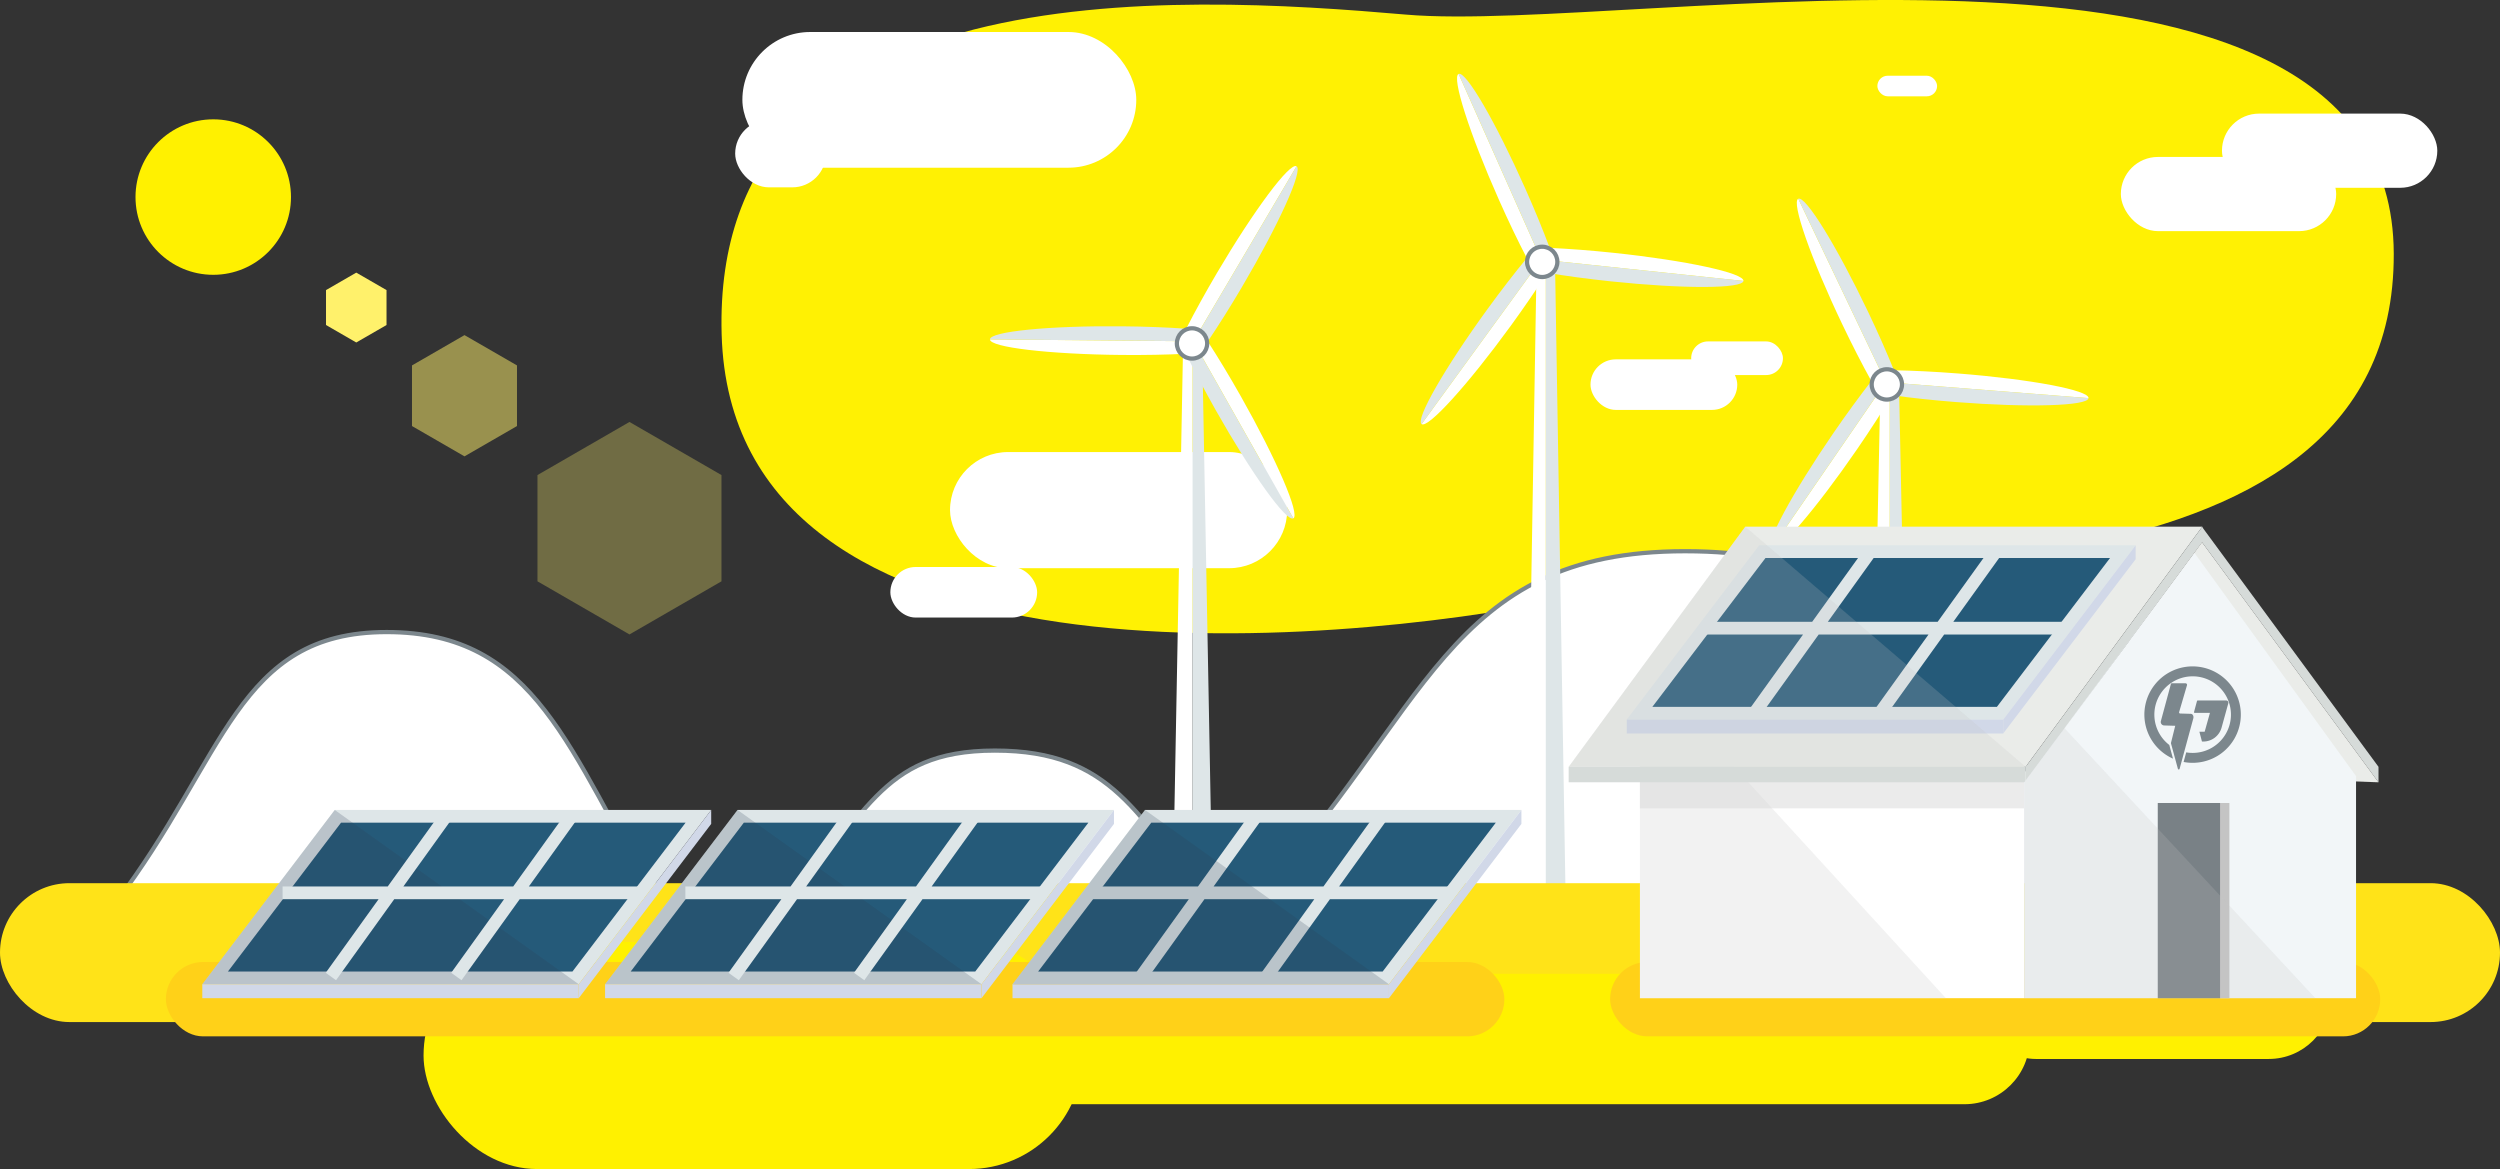
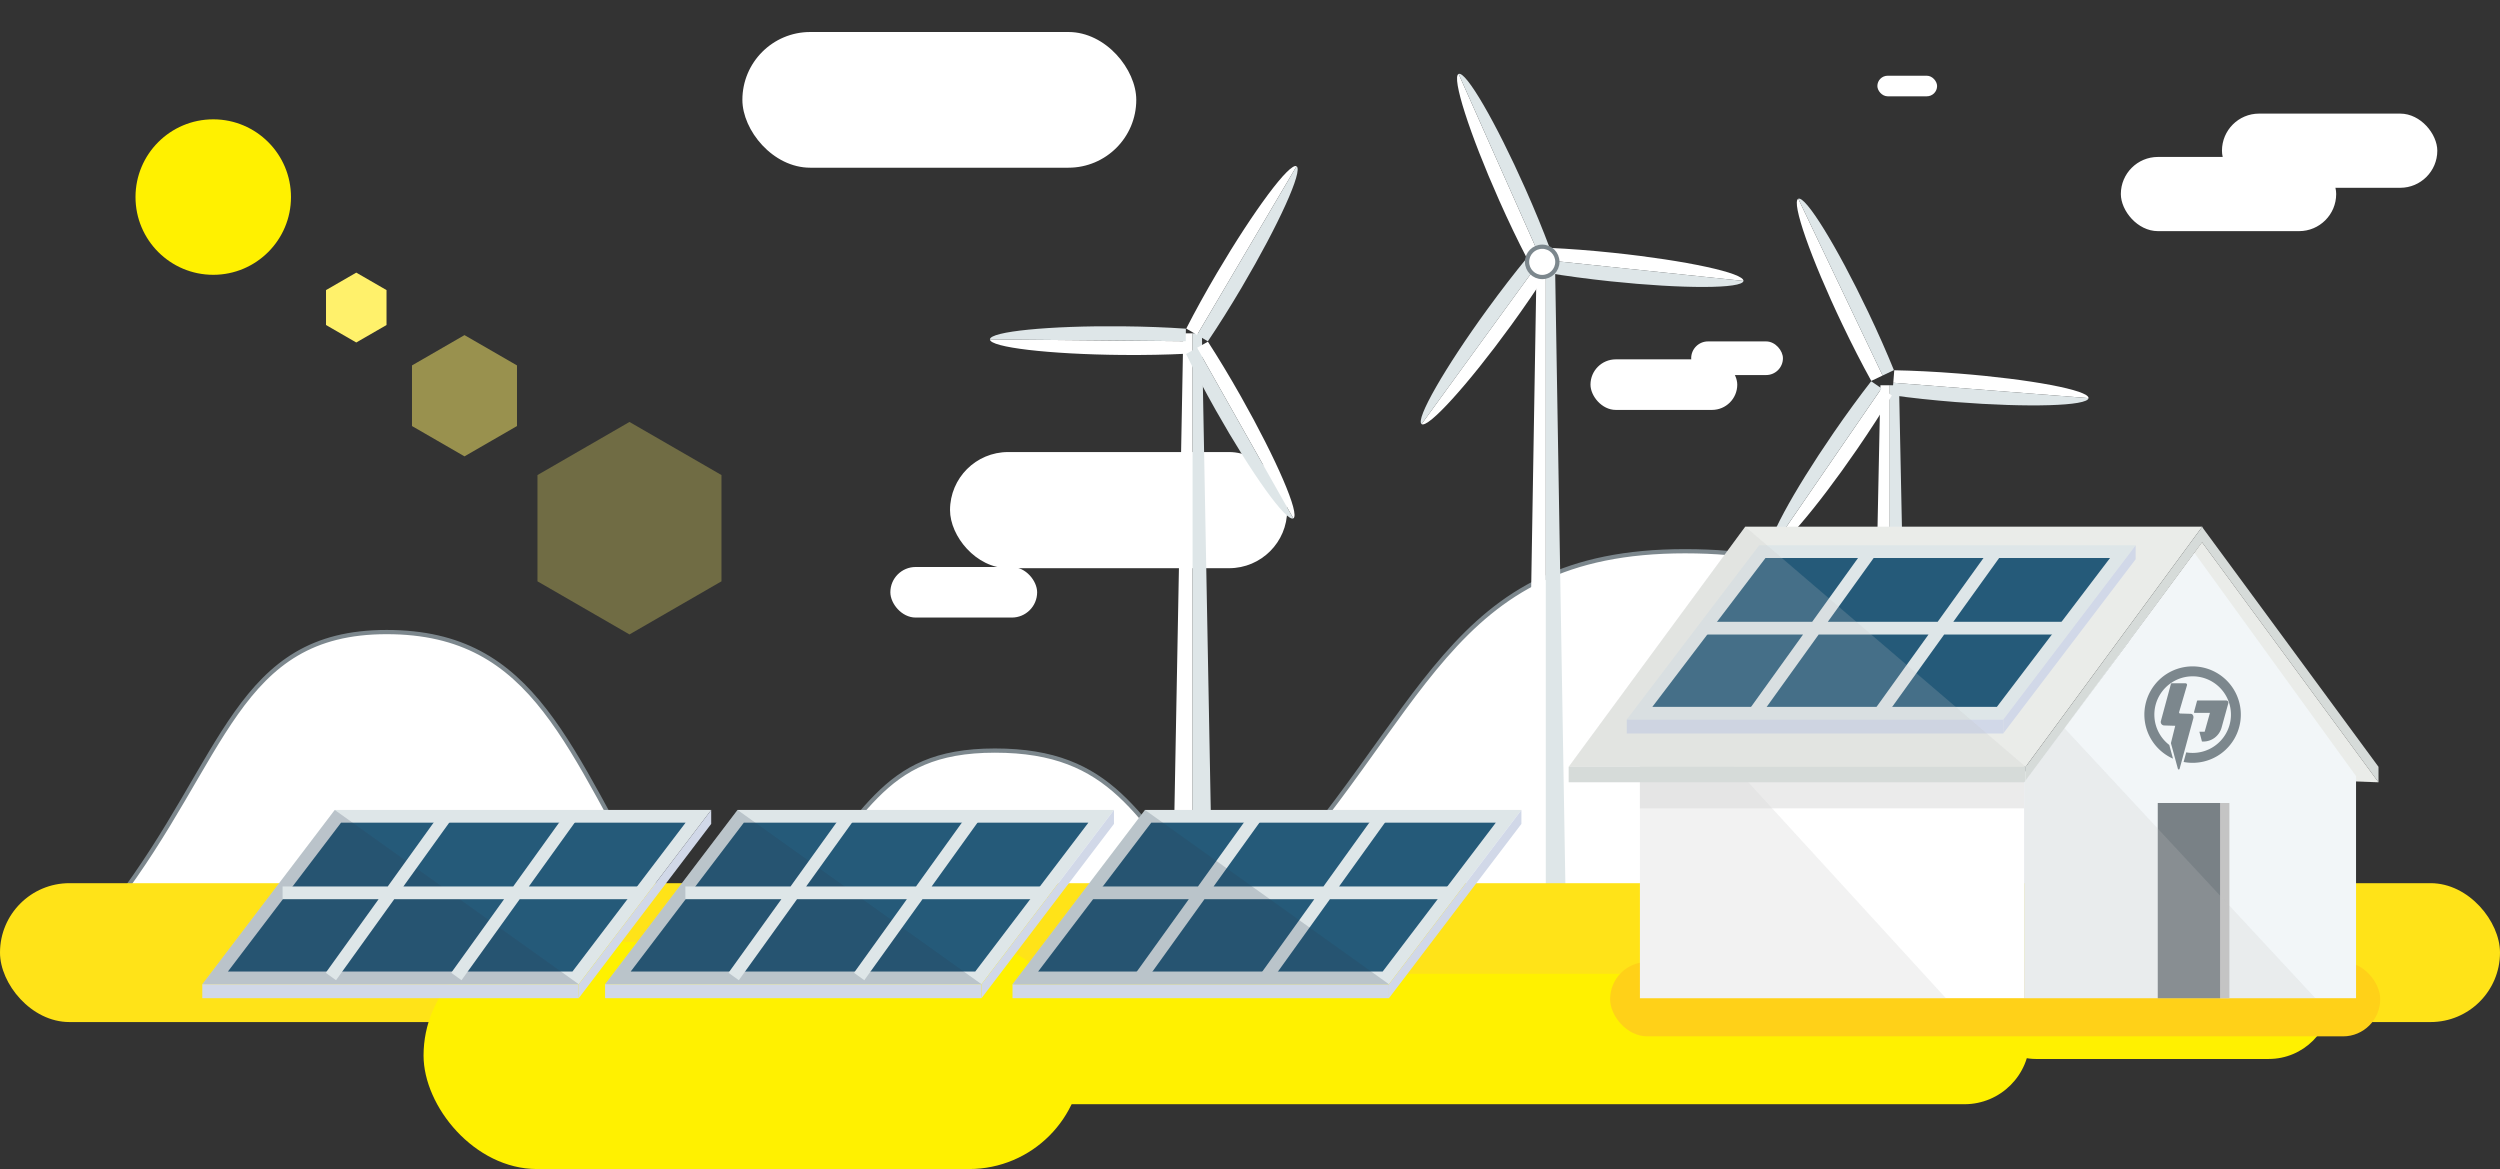
<svg xmlns="http://www.w3.org/2000/svg" width="590.523" height="276.139" viewBox="0 0 590.523 276.139">
  <rect x="0" y="0" width="590.523" height="276.139" fill="#333333" stroke="none" />
  <g transform="translate(-531.72 -164.989)">
    <g transform="translate(702.139 164.989)">
-       <path d="M.039 78.95c2.411 86.67 143.819 73.81 199.032 62.624s196.251 6.063 195.938-81.683-179.3-51.764-233.306-56.44S-2.371-7.719.039 78.95z" fill="#fff103" />
      <rect width="50.865" height="17.523" rx="8.762" transform="translate(330.544 37.072)" fill="#fff" />
      <rect width="21.672" height="7.945" rx="3.972" transform="translate(229.054 80.645)" fill="#fff" />
      <rect width="34.672" height="11.945" rx="5.972" transform="translate(205.268 84.882)" fill="#fff" />
      <rect width="34.672" height="11.945" rx="5.972" transform="translate(39.891 133.929)" fill="#fff" />
      <rect width="14.107" height="4.86" rx="2.43" transform="translate(273.033 17.888)" fill="#fff" />
      <rect width="79.636" height="27.435" rx="13.718" transform="translate(53.985 106.779)" fill="#fff" />
      <rect width="93.04" height="32.053" rx="16.026" transform="translate(4.939 7.56)" fill="#fff" />
      <rect width="50.865" height="17.523" rx="8.762" transform="translate(354.429 26.836)" fill="#fff" />
-       <rect width="21.452" height="15.942" rx="7.971" transform="translate(3.236 28.312)" fill="#fff" />
    </g>
    <path d="M687.27 378.51c-21.407-36.227-28.753-64.221-64.221-64.221s-37.873 29.641-64.22 64.221zm130.088-.001c-16.879-20.436-22.67-36.227-50.636-36.227s-29.862 16.721-50.636 36.227zm214.866 0c-34.159-47-45.881-83.316-102.478-83.316s-60.435 38.453-102.477 83.316z" fill="#fff" stroke="#7c878d" stroke-width="1" />
    <g transform="translate(765.55 204.205)">
      <path d="M45.677 39.525L43.2 172.545h4.673V39.525z" fill="#fff" />
      <path d="M50.069 39.525h-2.2v133.02h4.673z" fill="#dee6e8" />
      <path d="M72.423.056c-1.609-.95-10 10.3-18.749 25.126-2.783 4.717-5.264 9.227-7.3 13.216l2.551 1.5L72.425.051z" fill="#fff" />
      <path d="M59.505 28.621C68.25 13.794 74.034 1.006 72.424.056l-23.5 39.847 2.551 1.5c2.501-3.711 5.247-8.064 8.03-12.782z" fill="#dee6e8" />
      <path d="M0 40.954c-.017 1.869 13.922 3.514 31.135 3.674 5.478.051 10.623-.054 15.1-.282l.027-2.962-46.26-.43z" fill="#fff" />
      <path d="M31.198 37.859c-17.213-.16-31.18 1.226-31.2 3.095l46.26.43.028-2.961c-4.468-.311-9.611-.512-15.088-.564z" fill="#dee6e8" />
      <path d="M71.669 83.227c1.628-.919-3.918-13.814-12.385-28.8-2.694-4.769-5.359-9.172-7.793-12.934l-2.579 1.457L71.67 83.227z" fill="#fff" />
      <path d="M53.39 57.756c8.468 14.986 16.651 26.39 18.279 25.47L48.911 42.949l-2.578 1.452c1.966 4.031 4.363 8.586 7.057 13.355z" fill="#dee6e8" />
-       <circle cx="3.58" cy="3.58" r="3.58" transform="translate(44.158 38.328)" fill="#fff" stroke="#7c878d" stroke-miterlimit="10" stroke-width="1" />
    </g>
    <g transform="translate(950.728 210.9)">
      <path d="M25.168 45.094l-2.477 120.757h4.673V45.094z" fill="#fff" />
      <path d="M29.559 45.094h-2.2v120.757h4.673z" fill="#dee6e8" />
      <path d="M5.759 1.039c-1.687.8 2.954 14.052 10.366 29.587 2.359 4.944 4.712 9.521 6.881 13.441l2.673-1.275L5.759 1.038z" fill="#fff" />
      <path d="M22.234 27.712C14.822 12.177 7.446.234 5.759 1.039l19.92 41.754 2.672-1.275c-1.681-4.153-3.758-8.863-6.117-13.806z" fill="#dee6e8" />
      <path d="M-.778 83.956c1.541 1.058 10.693-9.584 20.441-23.77 3.1-4.514 5.888-8.841 8.2-12.681l-2.44-1.677-26.2 38.128z" fill="#fff" />
      <path d="M14.083 56.348c-9.748 14.187-16.4 26.545-14.861 27.6l26.2-38.128-2.444-1.672c-2.752 3.536-5.792 7.689-8.895 12.2z" fill="#dee6e8" />
      <path d="M74.321 48.127c.146-1.864-13.646-4.468-30.806-5.818-5.461-.429-10.6-.679-15.082-.761l-.232 2.953 46.12 3.626z" fill="#fff" />
      <path d="M42.983 49.059c17.16 1.349 31.19.932 31.337-.932L28.2 44.501l-.233 2.952c4.439.62 9.556 1.177 15.016 1.606z" fill="#dee6e8" />
-       <circle cx="3.58" cy="3.58" r="3.58" transform="translate(23.101 41.313)" fill="#fff" stroke="#7c878d" stroke-miterlimit="10" stroke-width="1" />
    </g>
    <g transform="translate(867.306 182.414)">
      <path d="M27.354 45.952l-2.477 148.384h4.673V45.952z" fill="#fff" />
      <path d="M31.744 45.952h-2.2v148.384h4.673z" fill="#dee6e8" />
      <path d="M8.952.034c-1.708.76 2.578 14.126 9.573 29.854 2.226 5 4.457 9.643 6.521 13.62l2.706-1.2L8.952.038z" fill="#fff" />
      <path d="M24.71 27.137C17.716 11.409 10.66-.725 8.952.037l18.8 42.27 2.705-1.2c-1.571-4.203-3.521-8.966-5.747-13.97z" fill="#dee6e8" />
      <path d="M.206 82.746c1.512 1.1 10.944-9.295 21.068-23.217 3.221-4.43 6.122-8.681 8.535-12.457l-2.4-1.741L.202 82.746z" fill="#fff" />
      <path d="M15.798 55.548c-10.123 13.921-17.1 26.1-15.592 27.2l27.207-37.415-2.4-1.742c-2.844 3.457-5.994 7.527-9.215 11.957z" fill="#dee6e8" />
      <path d="M76.233 48.935c.2-1.859-13.522-4.831-30.64-6.636-5.447-.575-10.58-.962-15.055-1.164l-.311 2.945 46.007 4.854z" fill="#fff" />
      <path d="M44.882 49.031c17.118 1.807 31.154 1.764 31.351-.1l-46.008-4.85-.311 2.945c4.421.741 9.521 1.431 14.968 2.005z" fill="#dee6e8" />
      <circle cx="3.58" cy="3.58" r="3.58" transform="translate(25.117 40.851)" fill="#fff" stroke="#7c878d" stroke-miterlimit="10" stroke-width="1" />
    </g>
    <rect width="590.523" height="32.807" rx="16.403" transform="translate(531.72 373.601)" fill="#ffe318" />
    <rect width="272.607" height="30.806" rx="15.403" transform="translate(738.544 395.008)" fill="#fff100" />
    <rect width="155.662" height="53.626" rx="26.813" transform="translate(631.768 387.501)" fill="#fff100" />
    <rect width="84.662" height="29.626" rx="14.813" transform="translate(997.768 385.501)" fill="#fff100" />
-     <rect width="316.163" height="17.565" rx="8.782" transform="translate(570.904 392.222)" fill="#ffd118" />
    <g fill="#255a79" stroke-miterlimit="10">
      <path d="M667.681 395.976h-85.153l29.007-38.167h85.153l-29.007 38.167z" />
      <path d="M666.937 394.476l26.727-35.167h-81.385l-26.727 35.167h81.385m1.488 3h-88.92l31.286-41.167h88.921l-31.287 41.167z" fill="#dee6e8" />
    </g>
    <path d="M668.425 397.476h-88.921l31.287-41.167z" fill="#2c3e53" opacity=".204" style="mix-blend-mode:multiply;isolation:isolate" />
    <path fill="none" stroke="#dee6e8" stroke-miterlimit="10" stroke-width="3" d="M636.955 357.956l-27.079 37.691m56.719-37.691l-27.079 37.691m-41.045-19.761h85.323" />
    <path fill="#d1d8e8" d="M579.504 397.476h88.921v3.293h-88.921z" />
    <path d="M668.425 400.77l31.287-41.168v-3.293l-31.287 41.167z" fill="#d1d8e8" />
    <g fill="#255a79" stroke-miterlimit="10">
      <path d="M762.822 395.976h-85.153l29.007-38.167h85.153l-29.007 38.167z" />
      <path d="M762.078 394.476l26.727-35.167H707.42l-26.727 35.167h81.385m1.488 3h-88.92l31.286-41.167h88.921l-31.287 41.167z" fill="#dee6e8" />
    </g>
    <path d="M763.566 397.476h-88.92l31.287-41.167z" fill="#2c3e53" opacity=".202" style="mix-blend-mode:multiply;isolation:isolate" />
    <path fill="none" stroke="#dee6e8" stroke-miterlimit="10" stroke-width="3" d="M732.096 357.956l-27.079 37.691m56.719-37.691l-27.079 37.691m-41.045-19.761h85.323" />
    <path fill="#d1d8e8" d="M674.645 397.476h88.921v3.293h-88.921z" />
    <path d="M763.566 400.77l31.286-41.168v-3.293l-31.287 41.167z" fill="#d1d8e8" />
    <g fill="#255a79" stroke-miterlimit="10">
      <path d="M859.062 395.976h-85.153l29.007-38.167h85.153l-29.007 38.167z" />
      <path d="M858.318 394.476l26.727-35.167H803.66l-26.727 35.167h81.385m1.488 3h-88.92l31.286-41.167h88.921l-31.287 41.167z" fill="#dee6e8" />
    </g>
    <path fill="none" stroke="#dee6e8" stroke-miterlimit="10" stroke-width="3" d="M828.336 357.956l-27.079 37.691m56.719-37.691l-27.079 37.691m-41.045-19.761h85.323" />
    <path fill="#d1d8e8" d="M770.885 397.476h88.921v3.293h-88.921z" />
    <path d="M859.805 400.77l31.287-41.168v-3.293l-31.287 41.167z" fill="#d1d8e8" />
    <path d="M859.806 397.476h-88.921l31.29-41.167z" fill="#2c3e53" opacity=".202" style="mix-blend-mode:multiply;isolation:isolate" />
    <rect width="181.905" height="17.565" rx="8.782" transform="translate(912.045 392.222)" fill="#ffd118" />
    <path d="M919.087 342.587h90.75v58.183h-90.75z" fill="#fff" />
    <path d="M991.357 400.77h-72.27v-58.183h19.027z" fill="#d3d3d3" opacity=".3" style="mix-blend-mode:multiply;isolation:isolate" />
-     <path fill="#d9d9d9" opacity=".5" style="mix-blend-mode:multiply;isolation:isolate" d="M919.087 342.587h90.75v13.336h-90.75z" />
+     <path fill="#d9d9d9" opacity=".5" style="mix-blend-mode:multiply;isolation:isolate" d="M919.087 342.587h90.75v13.336h-90.75" />
    <path d="M943.966 289.396h107.949l-41.716 56.719H902.253z" fill="#eaece9" />
    <path d="M1051.889 293.066l-41.687 56.708v-3.659l41.714-56.719z" fill="#d6dbd9" />
    <g fill="#255a79" stroke-miterlimit="10">
      <path d="M1004.151 333.454H919l29.006-38.167h85.153l-29.007 38.167z" />
      <path d="M1003.407 331.954l26.727-35.167H948.75l-26.727 35.167h81.384m1.488 3h-88.92l31.286-41.167h88.921l-31.287 41.167z" fill="#dee6e8" />
    </g>
    <path fill="none" stroke="#dee6e8" stroke-miterlimit="10" stroke-width="3" d="M973.426 295.434l-27.079 37.691m56.719-37.691l-27.079 37.691m-41.045-19.761h85.323" />
    <path fill="#d1d8e8" d="M915.975 334.954h88.921v3.293h-88.921z" />
    <path d="M1004.896 338.247l31.287-41.167v-3.293l-31.287 41.167z" fill="#d1d8e8" />
    <path d="M1051.855 293.066l41.687 56.708v-3.659l-41.716-56.719zm-149.602 53.049h107.949v3.659H902.253z" fill="#d6dbd9" />
    <path d="M1051.855 293.067l41.687 56.708-29.915-1.1-28.908-32.248z" fill="#eaece9" />
    <path d="M943.966 289.396l66.233 56.719H902.253z" fill="#c5c5c5" opacity=".2" style="mix-blend-mode:multiply;isolation:isolate" />
    <path d="M1009.838 400.77h78.4v-52.459l-38.144-52.694-40.251 54.2z" fill="#f2f6f8" />
    <path fill="#c4c4c4" style="mix-blend-mode:multiply;isolation:isolate" d="M1056.131 354.663h2.196v46.107h-2.196z" />
    <path fill="#475156" opacity=".7" style="mix-blend-mode:multiply;isolation:isolate" d="M1056.131 400.77h-14.728v-46.107h14.728z" />
    <path d="M1009.838 400.77h68.793l-59.281-63.8-9.513 12.853z" fill="#c7c7c7" opacity=".2" style="mix-blend-mode:multiply;isolation:isolate" />
    <circle cx="18.363" cy="18.363" r="18.363" fill="#fff100" transform="translate(563.727 193.175)" />
    <path d="M608.727 233.51v8.252l7.146 4.126 7.146-4.126v-8.252l-7.146-4.126z" fill="#fff16b" />
    <path d="M629.036 251.305v14.319l12.4 7.159 12.4-7.159v-14.319l-12.4-7.159z" fill="#fff16b" opacity=".5" />
    <path d="M658.675 277.202v25.1l21.732 12.547 21.732-12.547v-25.1l-21.732-12.545z" fill="#fff16b" opacity=".3" />
    <g fill="#7c878d">
      <path d="M1049.634 322.396a11.388 11.388 0 00-4.631 21.794l-.877-3.233a9.046 9.046 0 114 1.75l-.617 2.27a11.39 11.39 0 102.121-22.58z" />
      <path d="M1051.237 337.834l.606 2.314h.31a4.487 4.487 0 004.324-3.289l1.594-5.761a.51.51 0 00-.492-.646h-6.742a.174.174 0 00-.168.128l-.7 2.6a.157.157 0 00.151.2h3.606l-1.245 4.454zm-2.056-4.233l-2.488-.075a.256.256 0 01-.247-.324l1.86-6.346a.363.363 0 00-.348-.466h-3.247a.209.209 0 00-.2.155l-2.372 8.767a.826.826 0 00.8 1.039l2.571.076.012-.043h.017l-1.028 4.14 1.649 6.076a.209.209 0 00.4 0l3.236-11.908c.14-.487-.098-1.091-.615-1.091z" />
    </g>
  </g>
</svg>